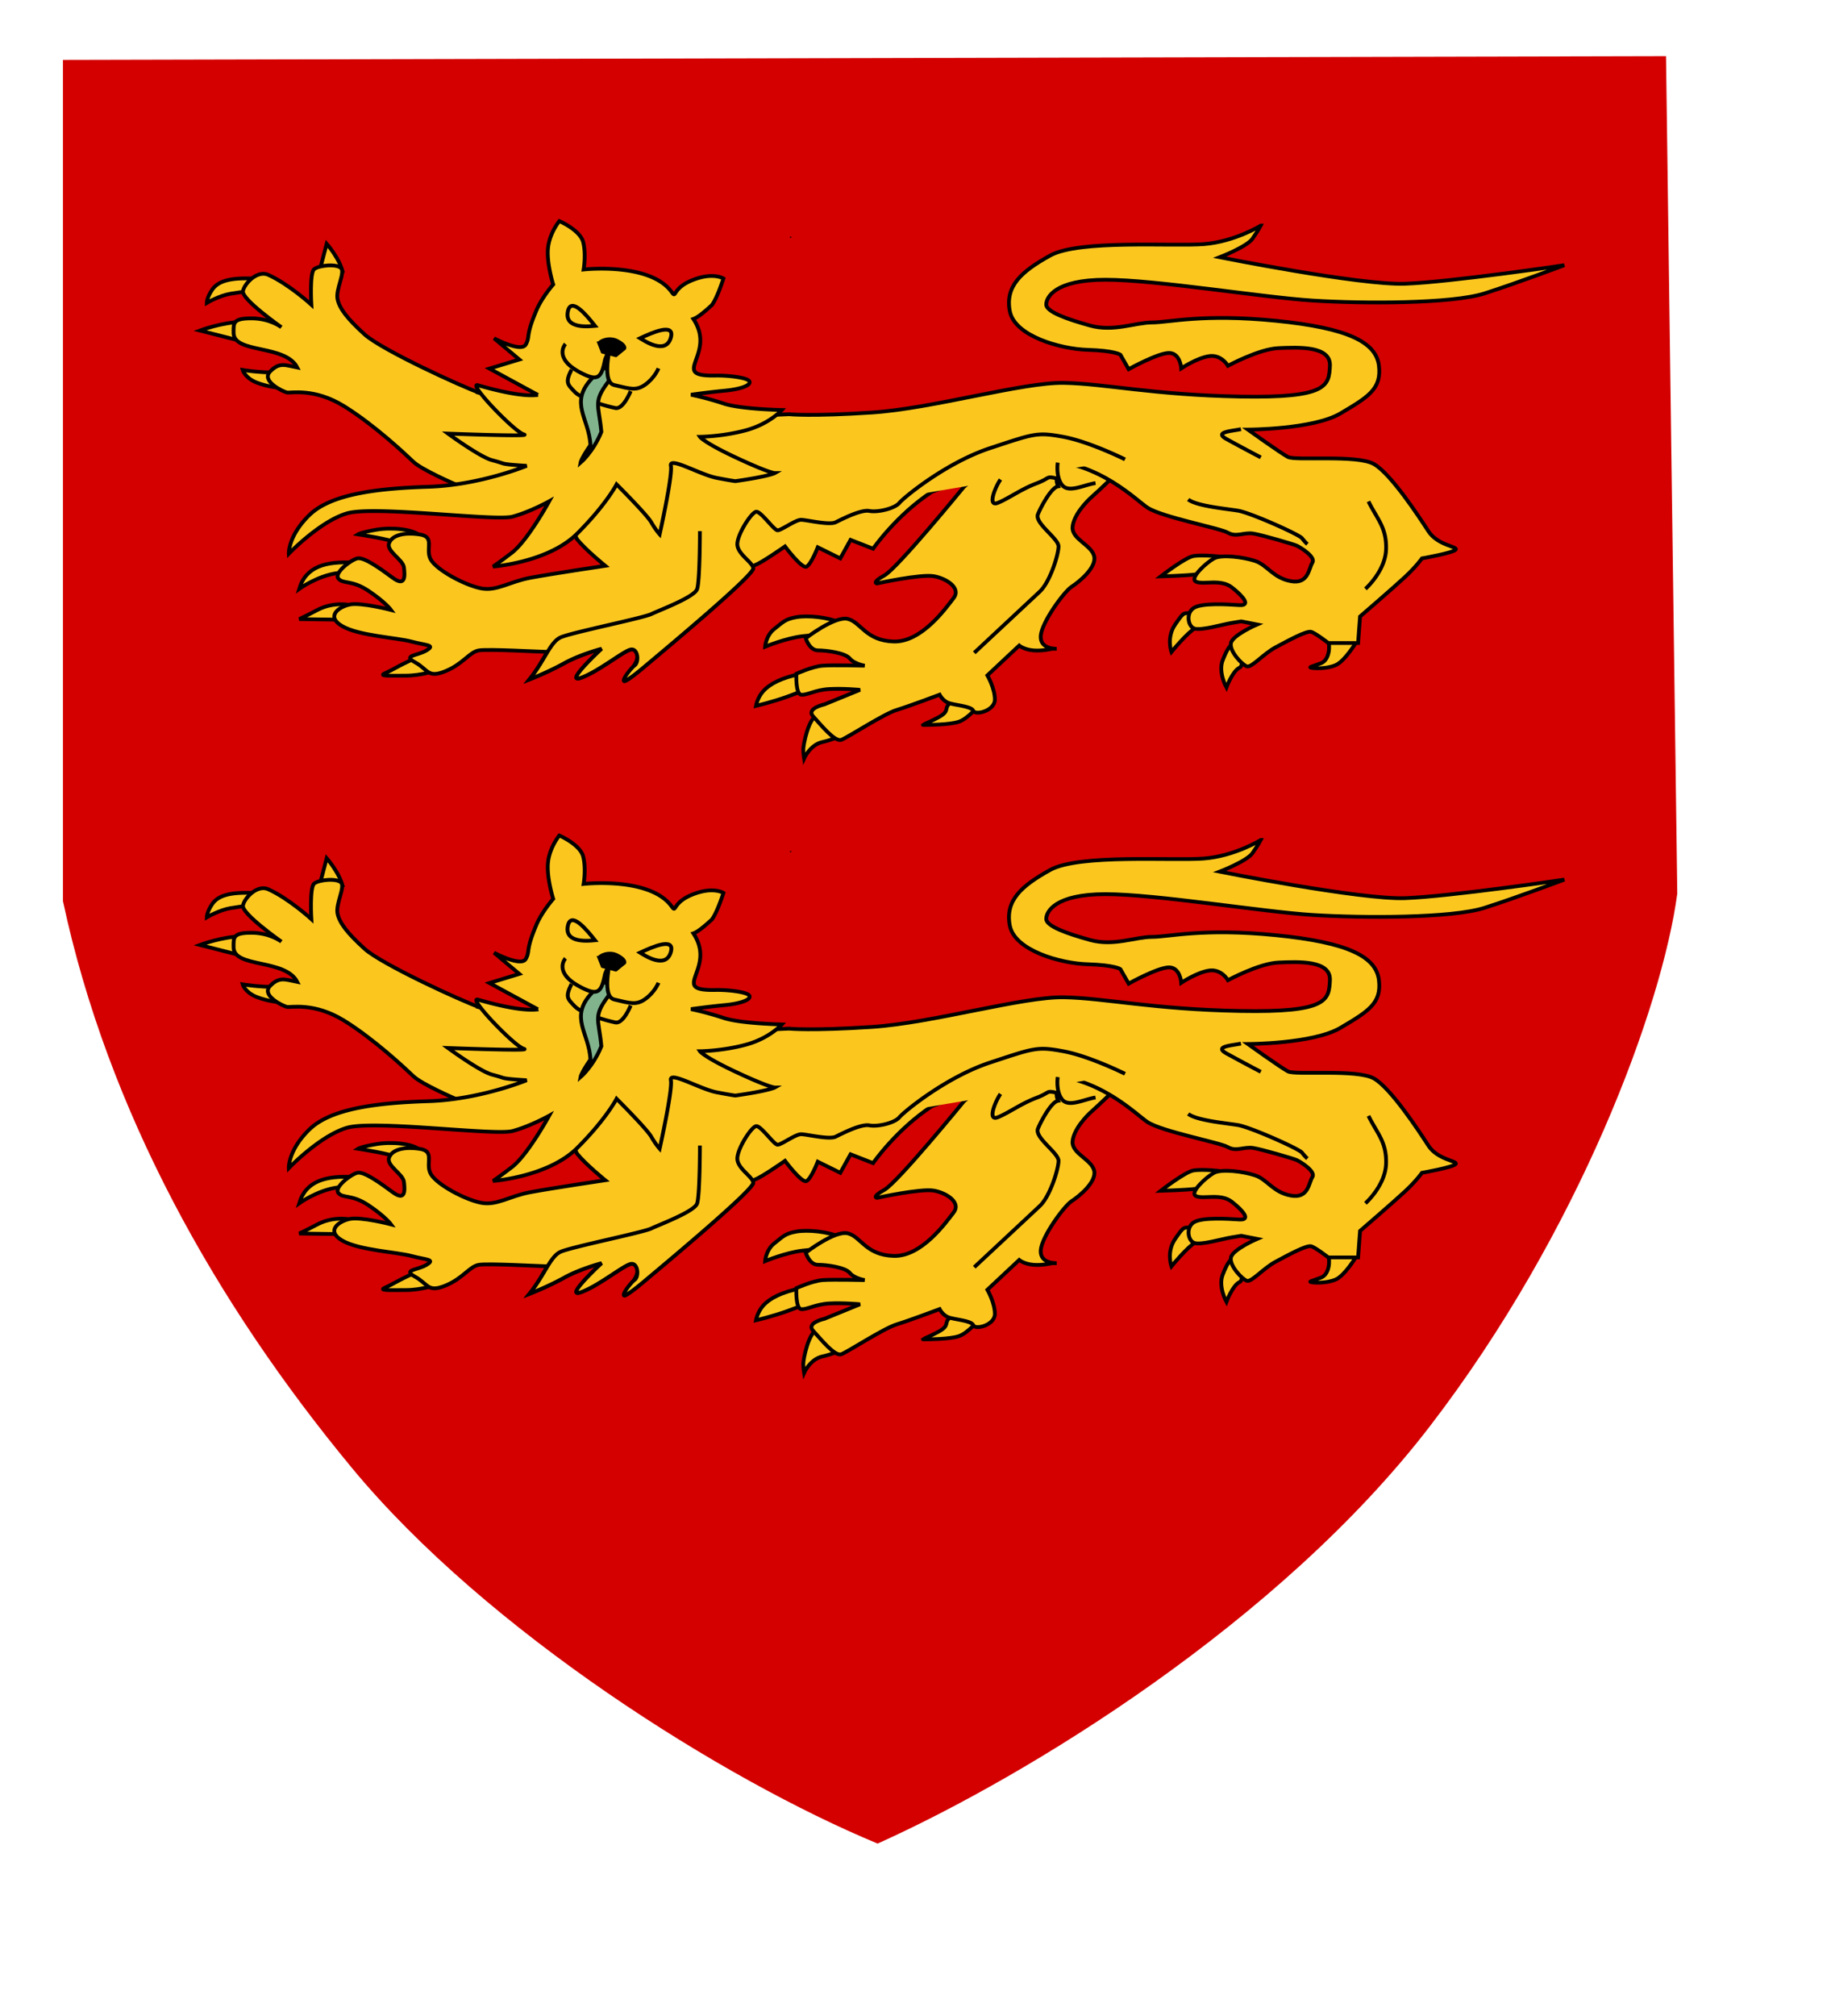
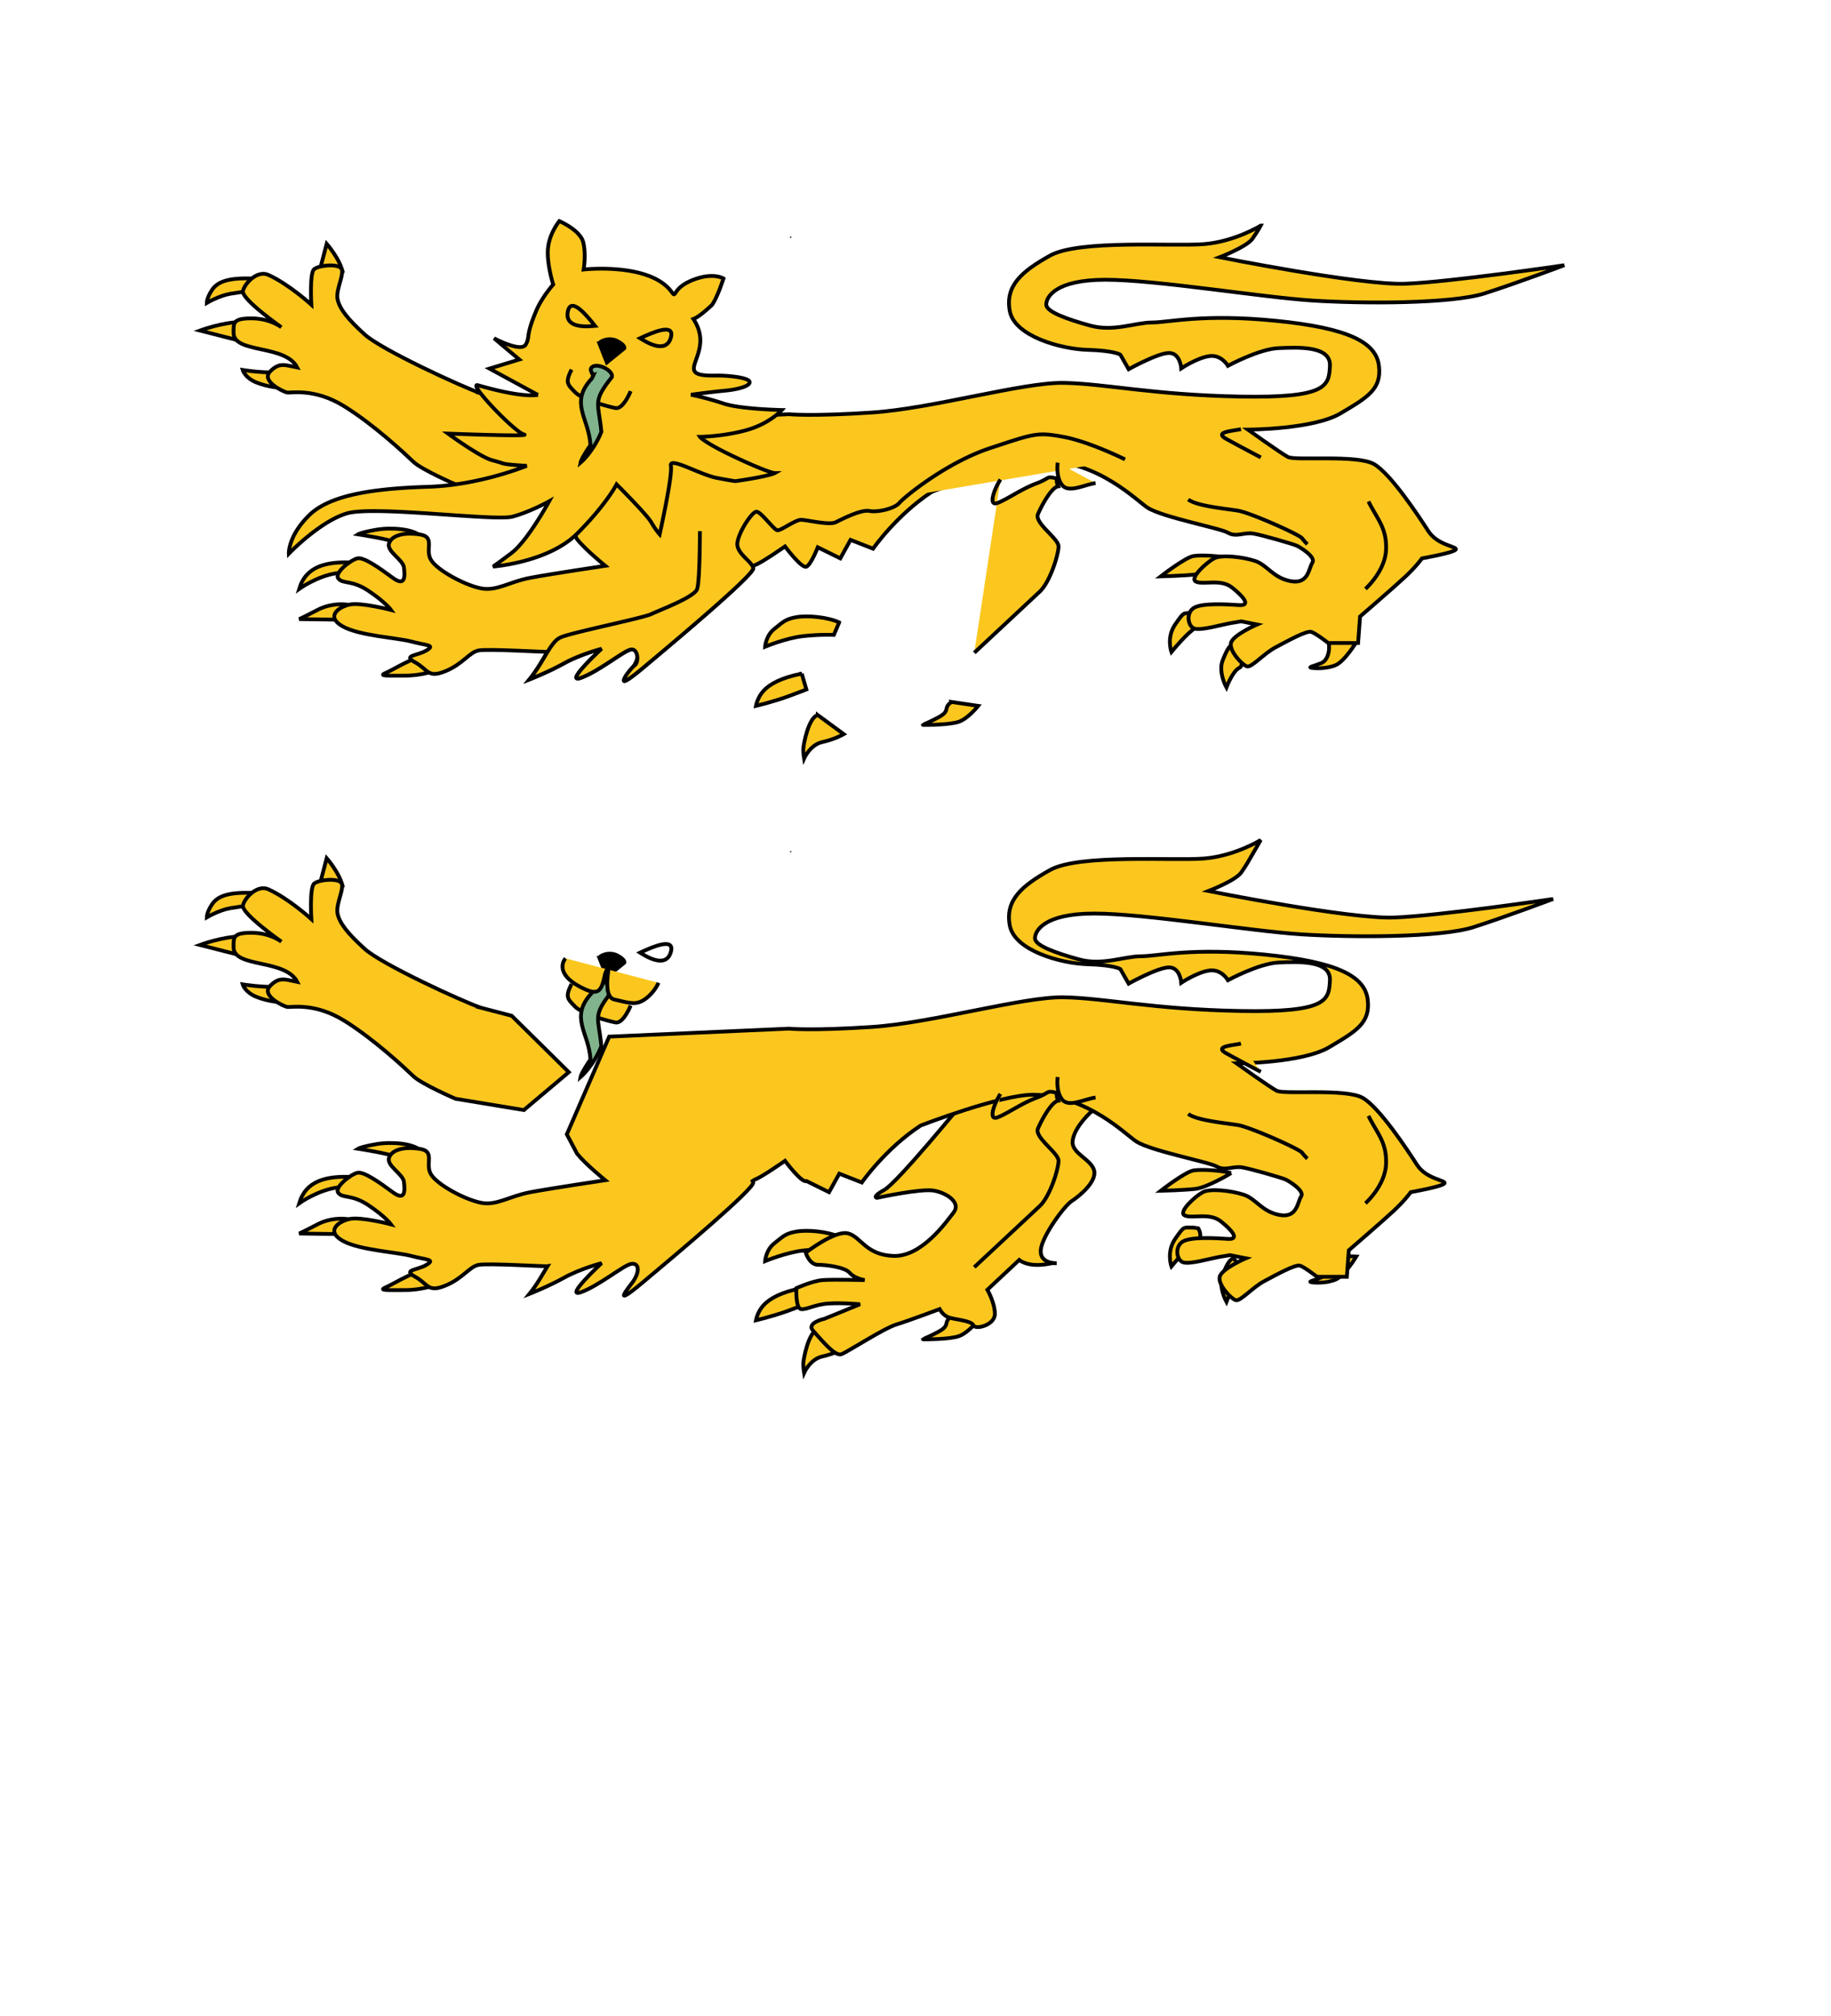
<svg xmlns="http://www.w3.org/2000/svg" xmlns:xlink="http://www.w3.org/1999/xlink" height="459.853" width="417.707">
  <defs>
    <linearGradient gradientTransform="matrix(2.847 .439 -.331 3.775 -3222.33 -436.193)" gradientUnits="userSpaceOnUse" xlink:href="#v" id="W" y2="473.672" x2="1187.363" y1="509.672" x1="1201.008" />
    <linearGradient id="M">
      <stop offset="0" style="stop-color:#fff;stop-opacity:.381" />
      <stop offset=".19" style="stop-color:#fff;stop-opacity:.251" />
      <stop offset=".6" style="stop-color:#6b6b6b;stop-opacity:.125" />
      <stop offset="1" style="stop-color:#000;stop-opacity:.124" />
    </linearGradient>
    <linearGradient id="l">
      <stop offset="0" style="stop-color:#000;stop-opacity:0" />
      <stop offset="1" style="stop-color:#000;stop-opacity:0" />
    </linearGradient>
    <linearGradient id="I">
      <stop offset="0" style="stop-color:#ccad03;stop-opacity:1" />
      <stop offset="1" style="stop-color:#ccad03;stop-opacity:0" />
    </linearGradient>
    <linearGradient id="k">
      <stop offset="0" style="stop-color:#807500;stop-opacity:.463" />
      <stop offset="1" style="stop-color:#807500;stop-opacity:0" />
    </linearGradient>
    <linearGradient id="m">
      <stop offset="0" style="stop-color:#807200;stop-opacity:1" />
      <stop offset="1" style="stop-color:#807200;stop-opacity:0" />
    </linearGradient>
    <linearGradient id="o">
      <stop offset="0" style="stop-color:#ffe400;stop-opacity:1" />
      <stop offset="1" style="stop-color:#ffe400;stop-opacity:0" />
    </linearGradient>
    <linearGradient id="p">
      <stop offset="0" style="stop-color:#807200;stop-opacity:.651" />
      <stop offset="1" style="stop-color:#807200;stop-opacity:0" />
    </linearGradient>
    <linearGradient id="j">
      <stop offset="0" style="stop-color:#807200;stop-opacity:1" />
      <stop offset="1" style="stop-color:#ffe502;stop-opacity:1" />
    </linearGradient>
    <linearGradient id="i">
      <stop offset="0" style="stop-color:#807200;stop-opacity:0" />
      <stop offset=".259" style="stop-color:#807200;stop-opacity:1" />
      <stop offset="1" style="stop-color:#807200;stop-opacity:0" />
    </linearGradient>
    <linearGradient id="n">
      <stop offset="0" style="stop-color:#807200;stop-opacity:1" />
      <stop offset="1" style="stop-color:#807200;stop-opacity:0" />
    </linearGradient>
    <linearGradient id="h">
      <stop offset="0" style="stop-color:#ac9a00;stop-opacity:1" />
      <stop offset="1" style="stop-color:#ac9a00;stop-opacity:0" />
    </linearGradient>
    <linearGradient id="s">
      <stop offset="0" style="stop-color:#807200;stop-opacity:1" />
      <stop offset="1" style="stop-color:#807200;stop-opacity:0" />
    </linearGradient>
    <linearGradient id="q">
      <stop offset="0" style="stop-color:#b6a300;stop-opacity:1" />
      <stop offset="1" style="stop-color:#b6a300;stop-opacity:0" />
    </linearGradient>
    <linearGradient id="b">
      <stop offset="0" style="stop-color:#d40000;stop-opacity:1" />
      <stop offset="1" style="stop-color:#d40000;stop-opacity:0" />
    </linearGradient>
    <linearGradient id="a">
      <stop offset="0" style="stop-color:#ffda07;stop-opacity:1" />
      <stop offset=".631" style="stop-color:#ffda07;stop-opacity:1" />
      <stop offset=".754" style="stop-color:#debd03;stop-opacity:1" />
      <stop offset="1" style="stop-color:#bea100;stop-opacity:1" />
    </linearGradient>
    <linearGradient id="e">
      <stop offset="0" style="stop-color:#343434;stop-opacity:1" />
      <stop offset="1" style="stop-color:#4f4f4f;stop-opacity:0" />
    </linearGradient>
    <linearGradient id="d">
      <stop offset="0" style="stop-color:#6c6c6c;stop-opacity:1" />
      <stop offset="1" style="stop-color:#000;stop-opacity:1" />
    </linearGradient>
    <linearGradient id="g">
      <stop offset="0" style="stop-color:#efcb03;stop-opacity:1" />
      <stop offset="1" style="stop-color:#b09a02;stop-opacity:1" />
    </linearGradient>
    <linearGradient id="f">
      <stop offset="0" style="stop-color:#ac9a00;stop-opacity:1" />
      <stop offset="1" style="stop-color:#ac9a00;stop-opacity:0" />
    </linearGradient>
    <linearGradient id="c">
      <stop offset="0" style="stop-color:#a36f00;stop-opacity:1" />
      <stop offset="1" style="stop-color:#f2cd00;stop-opacity:1" />
    </linearGradient>
    <linearGradient id="P">
      <stop offset="0" style="stop-color:#b49700;stop-opacity:1" />
      <stop offset="1" style="stop-color:#b49700;stop-opacity:.361" />
    </linearGradient>
    <linearGradient id="O">
      <stop offset="0" style="stop-color:#cfb90f;stop-opacity:1" />
      <stop offset=".444" style="stop-color:#cfb90f;stop-opacity:.887" />
      <stop offset=".722" style="stop-color:#cfb90f;stop-opacity:0" />
      <stop offset="1" style="stop-color:#cfb90f;stop-opacity:0" />
    </linearGradient>
    <linearGradient id="Q">
      <stop offset="0" style="stop-color:#bd9b0b;stop-opacity:1" />
      <stop offset="1" style="stop-color:#bd9b0b;stop-opacity:0" />
    </linearGradient>
    <linearGradient id="R">
      <stop offset="0" style="stop-color:#ffe654;stop-opacity:1" />
      <stop offset="1" style="stop-color:#ffe654;stop-opacity:0" />
    </linearGradient>
    <linearGradient id="S">
      <stop offset="0" style="stop-color:#b68a12;stop-opacity:1" />
      <stop offset="1" style="stop-color:#b68a12;stop-opacity:0" />
    </linearGradient>
    <linearGradient id="T">
      <stop offset="0" style="stop-color:#ffe654;stop-opacity:1" />
      <stop offset="1" style="stop-color:#ffe654;stop-opacity:0" />
    </linearGradient>
    <linearGradient id="U">
      <stop offset="0" style="stop-color:#b68a12;stop-opacity:1" />
      <stop offset="1" style="stop-color:#b68a12;stop-opacity:0" />
    </linearGradient>
    <linearGradient id="V">
      <stop offset="0" style="stop-color:#b68a12;stop-opacity:1" />
      <stop offset="1" style="stop-color:#b68a12;stop-opacity:0" />
    </linearGradient>
    <linearGradient id="t">
      <stop offset="0" style="stop-color:#fbc71f;stop-opacity:1" />
      <stop offset=".741" style="stop-color:#efc129;stop-opacity:1" />
      <stop offset="1" style="stop-color:#bf9303;stop-opacity:1" />
    </linearGradient>
    <linearGradient id="r">
      <stop offset="0" style="stop-color:#fdfdfd;stop-opacity:1" />
      <stop offset=".5" style="stop-color:#f0f0f0;stop-opacity:1" />
      <stop offset="1" style="stop-color:#b8b8b8;stop-opacity:1" />
    </linearGradient>
    <linearGradient id="C">
      <stop offset="0" style="stop-color:#dfc181;stop-opacity:1" />
      <stop offset="1" style="stop-color:#dfc181;stop-opacity:0" />
    </linearGradient>
    <linearGradient id="B">
      <stop offset="0" style="stop-color:#ddbe7c;stop-opacity:1" />
      <stop offset="1" style="stop-color:#ddbe7c;stop-opacity:0" />
    </linearGradient>
    <linearGradient id="E">
      <stop offset="0" style="stop-color:#ddbe7c;stop-opacity:1" />
      <stop offset="1" style="stop-color:#ddbe7c;stop-opacity:0" />
    </linearGradient>
    <linearGradient id="D">
      <stop offset="0" style="stop-color:#ddbe7c;stop-opacity:1" />
      <stop offset="1" style="stop-color:#ddbe7c;stop-opacity:0" />
    </linearGradient>
    <linearGradient id="u">
      <stop offset="0" style="stop-color:#eee1c0;stop-opacity:1" />
      <stop offset="1" style="stop-color:#eee1c0;stop-opacity:0" />
    </linearGradient>
    <linearGradient id="v">
      <stop offset="0" style="stop-color:#eee1c0;stop-opacity:1" />
      <stop offset="1" style="stop-color:#eee1c0;stop-opacity:0" />
    </linearGradient>
    <linearGradient id="A">
      <stop offset="0" style="stop-color:#e4cb95;stop-opacity:1" />
      <stop offset="1" style="stop-color:#e4cb95;stop-opacity:0" />
    </linearGradient>
    <linearGradient id="F">
      <stop offset="0" style="stop-color:#e4cb95;stop-opacity:1" />
      <stop offset="1" style="stop-color:#e4cb95;stop-opacity:0" />
    </linearGradient>
    <linearGradient id="G">
      <stop offset="0" style="stop-color:#e4cb95;stop-opacity:1" />
      <stop offset="1" style="stop-color:#e4cb95;stop-opacity:0" />
    </linearGradient>
    <linearGradient id="H">
      <stop offset="0" style="stop-color:#ffda07;stop-opacity:1" />
      <stop offset="1" style="stop-color:#c8aa00;stop-opacity:1" />
    </linearGradient>
    <linearGradient id="N">
      <stop offset="0" style="stop-color:#b49700;stop-opacity:1" />
      <stop offset="1" style="stop-color:#b49700;stop-opacity:0" />
    </linearGradient>
    <linearGradient id="J">
      <stop offset="0" style="stop-color:#646b6f;stop-opacity:1" />
      <stop offset="1" style="stop-color:#a3d4ed;stop-opacity:0" />
    </linearGradient>
    <linearGradient id="K">
      <stop offset="0" style="stop-color:#a3d4ed;stop-opacity:1" />
      <stop offset="1" style="stop-color:#a3d4ed;stop-opacity:0" />
    </linearGradient>
    <linearGradient id="L">
      <stop offset="0" style="stop-color:#646b6f;stop-opacity:.412" />
      <stop offset=".5" style="stop-color:#edd1a3;stop-opacity:0" />
      <stop offset="1" style="stop-color:#6f6964;stop-opacity:.546" />
    </linearGradient>
    <linearGradient id="z">
      <stop offset="0" style="stop-color:#ffda07;stop-opacity:1" />
      <stop offset=".815" style="stop-color:#fddd25;stop-opacity:1" />
      <stop offset="1" style="stop-color:#e2c100;stop-opacity:1" />
    </linearGradient>
    <linearGradient id="y">
      <stop offset="0" style="stop-color:#ffda07;stop-opacity:1" />
      <stop offset=".483" style="stop-color:#e7c400;stop-opacity:1" />
      <stop offset=".815" style="stop-color:#fddd25;stop-opacity:1" />
      <stop offset="1" style="stop-color:#e2c100;stop-opacity:1" />
    </linearGradient>
    <linearGradient id="x">
      <stop offset="0" style="stop-color:#4c7f24;stop-opacity:1" />
      <stop offset="1" style="stop-color:#223910;stop-opacity:1" />
    </linearGradient>
    <linearGradient id="w">
      <stop offset="0" style="stop-color:#111c08;stop-opacity:1" />
      <stop offset="1" style="stop-color:#335518;stop-opacity:1" />
    </linearGradient>
    <linearGradient xlink:href="#v" id="X" gradientUnits="userSpaceOnUse" gradientTransform="matrix(2.847 .439 -.331 3.775 -3222.33 -968.734)" x1="1201.008" y1="509.672" x2="1187.363" y2="473.672" />
  </defs>
-   <path d="M14.359 13.665v191.849c10.278 47.962 34.764 91.646 65.948 129.326 30.833 37.257 84.79 71.087 119.905 85.647 34.259-15.416 91.642-50.531 125.901-95.068 34.259-44.536 53.101-95.924 56.527-121.618l-2.57-190.992-365.711.856z" style="fill:#d40000;fill-opacity:1;fill-rule:evenodd;stroke:none;stroke-width:1.11;stroke-linecap:butt;stroke-linejoin:miter;stroke-miterlimit:4;stroke-opacity:1" />
  <path style="fill:none;fill-rule:evenodd;stroke:#000;stroke-width:1px;stroke-linecap:butt;stroke-linejoin:miter;stroke-opacity:1" transform="matrix(.349 0 0 .263 -40.403 -36.274)" d="m633.007 343.626-.853-.002" />
  <path style="fill:#fbc71f;fill-opacity:1;fill-rule:evenodd;stroke:#000;stroke-width:.497;stroke-linecap:butt;stroke-linejoin:miter;stroke-miterlimit:4;stroke-dasharray:none;stroke-opacity:1" d="M-984.223 242.726c-.299-1.73-2.091-3.807-2.091-3.807l-.896 3.46 2.987.347zM-995.773 243.504c-3.385-.173-4.78.433-5.476 1.471-.697 1.038-.697 1.73-.697 1.73s1.593-.951 3.086-1.21c1.494-.26 3.286-.433 3.286-.433l-.2-1.558zM-997.366 249.214c-2.49 0-5.476 1.125-5.476 1.125l5.376 1.384.1-2.509zM-992.687 255.876c-2.588 0-4.58-.346-4.58-.346s.3 1.038 1.793 1.643c1.493.606 2.987.692 2.987.692l-.2-1.99zM-974.167 277.33c-.896-.864-3.684-1.124-5.675-.778-1.992.346-2.39.606-2.39.606s4.48.692 4.978 1.124c.498.433 2.988-.951 3.087-.951zM-982.83 280.878c-3.568-.184-6.183.483-7.069 3.46 0 0 2.39-1.73 4.979-2.076 2.589-.346 1.792-1.384 2.09-1.384zM-982.53 286.674c-1.096-.432-3.187-.519-4.979.433-1.792.951-2.39 1.21-2.39 1.21l6.074.087 1.294-1.73zM-974.167 293.25c-2.09.778-3.485 1.73-4.48 2.162-.996.433.398.346 2.588.346s3.983-.692 3.983-.692l-2.09-1.817zM-919.504 288.75c-1.494-.692-4.082-.951-5.576-.692-1.493.26-1.792.692-2.887 1.558-1.096.865-1.195 2.335-1.195 2.335s2.688-1.124 4.879-1.384c2.19-.26 4.082-.173 4.082-.173l.697-1.644zM-924.383 295.498c-2.688.52-4.182 1.385-4.978 2.25-.797.865-.996 1.99-.996 1.99s2.19-.52 4.082-1.212 2.49-.951 2.49-.951l-.598-2.077zM-922.292 300.949c-1.195.26-1.892 3.893-1.892 4.498 0 .606.1 1.212.1 1.212s.796-1.817 2.39-2.163c1.592-.346 2.787-1.038 2.787-1.038l-3.385-2.51zM-904.868 299.219c-1.195.865 0 1.124-1.792 2.076-1.792.951-2.19.951-1.792.951.398 0 3.385 0 4.58-.432 1.195-.433 2.49-2.076 2.49-2.076l-3.486-.52zM-868.426 280.359c-1.294-.346-3.783-.52-4.879-.346-1.095.173-4.281 2.682-4.281 2.682s3.186-.087 4.58-.26c1.394-.173 4.381-1.903 4.58-2.076zM-873.305 287.54c-1.394 0-1.195-.26-2.39 1.47-1.194 1.73-.497 3.634-.497 3.634s2.09-2.596 3.186-3.201c1.095-.606.299-1.817.299-1.817l-.598-.087zM-868.127 291.605c-.398.087-.797.606-1.394 2.163-.598 1.557.498 3.547.498 3.547s.796-2.163 1.692-2.595c.896-.433-.398-2.942-.796-3.115zM-855.78 291.173c.298.605.198 2.509-.897 2.941-1.095.433-1.693.52-1.294.606.398.086 1.991.173 3.186-.346 1.195-.52 2.688-3.028 2.688-3.028l-3.684-.173z" transform="matrix(1.75 0 0 1.733 1800.577 -358.446)" />
-   <path style="fill:#fbc71f;fill-opacity:1;fill-rule:evenodd;stroke:#000;stroke-width:.497;stroke-linecap:butt;stroke-linejoin:miter;stroke-miterlimit:4;stroke-dasharray:none;stroke-opacity:1" d="M-903.238 270.901s-8.667 10.713-10.376 11.667c-1.709.955-.976 1.06-.976 1.06s5.737-1.272 7.446-.954c1.709.318 3.54 1.591 2.563 2.864-.976 1.273-4.15 5.833-7.812 5.727-3.662-.106-4.273-2.545-5.981-2.97-1.71-.424-5.493 2.546-5.493 2.546s.488 1.59 1.586 1.59c1.099 0 3.54.319 4.15 1.061.611.743 1.954.955 1.954.955s-4.15-.106-5.493 0-3.418 1.06-3.418 1.06-.122 2.652.61 2.758c.733.106 1.831-.636 3.662-.742 1.831-.106 4.028.106 4.028.106l-4.638 1.909s-2.441.53-1.465 1.59c.977 1.062 2.808 3.395 3.662 3.077.855-.319 5.493-3.394 7.202-3.925 1.709-.53 5.615-2.015 5.615-2.015s.366.743 1.099 1.06c.732.319 3.051.425 3.295 1.061.245.637 2.808 0 2.808-1.484 0-1.485-.977-3.182-.977-3.182l4.15-3.925s.611.53 1.832.637c1.22.106 2.441-.212 2.441-.212h.61s-2.197.106-2.075-1.697c.122-1.803 3.052-5.834 4.028-6.47.977-.636 3.296-2.545 2.93-4.03-.366-1.485-2.93-2.228-2.808-3.819.123-1.59 1.831-3.394 2.564-4.03.732-.636 3.784-3.606 3.784-3.606s-5.371-2.44-5.86-2.545c-.488-.106-11.718 2.439-11.718 2.439l-2.93 2.44z" transform="matrix(1.75 0 0 1.733 1800.577 -358.446)" />
  <path style="fill:#fbc71f;fill-opacity:1;fill-rule:evenodd;stroke:#000;stroke-width:.497;stroke-linecap:butt;stroke-linejoin:miter;stroke-miterlimit:4;stroke-dasharray:none;stroke-opacity:1" d="M-864.552 236.528s-3.394 2.12-7.423 2.437c-4.028.319-16.24-.62-20.024 1.5-3.785 2.122-5.876 4.025-5.266 7.313.61 3.287 6.602 4.993 10.142 5.1 3.54.105 4.273.637 4.273.637l1.079 1.912s3.8-2.137 5.265-2.137c1.465 0 1.597 2.025 1.597 2.025s2.081-1.4 3.668-1.613c1.587-.212 2.417 1.275 2.417 1.275s4.04-2.219 6.603-2.325c2.563-.106 6.811-.326 6.69 2.325-.123 2.652-.344 4.262-11.696 4.05-11.353-.212-17.589-1.694-22.96-1.8-5.37-.106-17.097 3.37-25.03 3.9-7.935.53-10.833.225-10.833.225l-23.435 1.05-5.524 12.862 1.338 2.55c1.099 1.378 3.669 3.487 3.669 3.487s-6.946 1.045-9.754 1.575c-2.807.53-4.398 1.812-6.473 1.387-2.076-.424-5.62-2.333-6.474-3.712-.854-1.379.608-3.057-1.467-3.375-2.075-.318-3.648.102-4.014 1.163-.366 1.06 1.82 2.126 1.942 3.187.122 1.06.242 2.623-1.467 1.35-1.71-1.273-3.764-2.762-4.618-2.55-.854.212-3.07 1.92-2.46 2.662.61.743 1.73.128 3.927 1.613 2.198 1.485 2.935 2.512 2.935 2.512s-3.93-1.03-5.395-.712c-1.464.318-3.146 1.577-.95 2.85 2.198 1.272 7.068 1.494 9.02 2.025 1.954.53 3.163.42 1.943 1.162-1.22.742-3.176.62-1.468 1.575 1.71.955 1.608 2.117 3.928 1.162 2.319-.954 3.138-2.525 4.359-2.737 1.22-.212 8.071.188 8.804.188.011 0 .154-.036.172-.038-.633 1.035-1.314 2.352-2.373 3.675 0 0 2.456-.97 4.531-2.138 2.075-1.166 4.877-1.912 4.877-1.912s-4.995 4.673-2.676 3.825c2.32-.849 5.497-3.5 6.474-3.712.976-.213 1.3.775.345 2.25-.384.591-3.186 3.9 1.208.187 4.395-3.712 14.537-12.313 14.415-13.162-.01-.067-.055-.118-.087-.187.124-.075.299-.212.346-.225.732-.213 3.884-2.438 3.884-2.438s2.195 2.98 2.805 2.663c.61-.319 1.467-2.55 1.467-2.55l2.935 1.462 1.338-2.437 2.935 1.162s3.063-4.454 7.681-7.5c0 0 10.46-4.09 14.717-4.05 7.017.065 11.975 5.236 13.379 6.15 1.953 1.273 9.388 2.664 10.487 3.3 1.098.637 2.102-.1 3.323.113 1.22.212 5.122 1.363 5.61 1.575.489.212 2.56 1.507 2.072 2.25-.488.742-.486 2.861-2.805 2.437-2.32-.424-3.074-2.132-4.661-2.662-1.587-.53-4.375-.868-5.352-.338-.976.53-3.307 2.65-2.33 3.075.976.424 3.196-.417 4.66.75 1.465 1.167 2.537 2.43.95 2.325-1.587-.106-4.77-.3-5.87.337-1.098.637-.854 2.42 0 2.738.855.318 3.57-.5 4.791-.713 1.22-.212 1.338-.225 1.338-.225l2.072.413s-3.166 1.376-3.41 2.437c-.244 1.06 1.461 2.863 2.072 3.075.61.212 2.168-1.664 3.754-2.512 1.587-.849 4.051-2.237 4.661-2.025.61.212 2.201 1.462 2.201 1.462h3.884l.26-3.487s4.404-3.834 5.869-5.213c1.465-1.378 2.2-2.437 2.2-2.437s4.159-.738 4.403-1.162c.244-.425-2.362-.529-3.582-2.438-1.22-1.909-4.88-7.54-7.078-8.812-2.197-1.273-10.244-.407-11.22-.937-.977-.53-5.223-3.6-5.223-3.6s8.544-.016 12.084-2.138c3.54-2.12 5.373-3.186 5.006-6.262-.366-3.076-3.943-4.97-13.465-5.925-9.52-.954-13.9.225-16.097.225-2.197 0-5.019 1.261-8.07.413-3.052-.849-5.74-1.82-5.74-2.775 0-.954 1.133-3.262 7.725-3.262 6.591 0 20.381 2.313 26.973 2.737 6.591.424 18.17.441 22.441-.937 4.273-1.38 10.401-3.713 10.401-3.713s-14.899 2.226-20.758 2.438c-5.86.212-24.168-3.488-24.168-3.488s3.54-1.376 4.272-2.437c.733-1.06 1.08-1.725 1.08-1.725z" transform="matrix(1.75 0 0 1.733 1800.577 -358.446)" />
  <path style="fill:#fbc71f;fill-opacity:1;fill-rule:evenodd;stroke:#000;stroke-width:.497;stroke-linecap:butt;stroke-linejoin:miter;stroke-miterlimit:4;stroke-dasharray:none;stroke-opacity:1" d="M-966.224 258.598c-2.442-.848-12.94-5.727-15.137-7.742-2.197-2.015-3.295-3.394-3.54-4.667-.244-1.273.977-3.394.489-4.03-.489-.637-2.93-.424-3.54.106-.61.53-.366 4.667-.366 4.667s-2.93-2.703-5.615-3.925c-1.391-.632-3.052 1.06-3.296 2.121-.244 1.061 5.004 4.773 5.004 4.773s-1.464-1.166-3.906-1.166c-2.441 0-2.319.618-2.319 1.909 0 2.757 6.744 1.485 8.3 4.56-1.56-.302-2.319-.742-3.54.53-1.22 1.273 1.71 2.652 2.198 2.758.488.106 3.54-.636 7.446 1.803 3.906 2.44 7.934 6.258 9.033 7.318 1.098 1.061 5.493 2.97 5.493 2.97l8.91 1.485 5.86-4.985-7.446-7.424-4.028-1.06z" transform="matrix(1.75 0 0 1.733 1800.577 -358.446)" />
  <path style="fill:#fbc71f;fill-opacity:1;fill-rule:evenodd;stroke:#000;stroke-width:.497;stroke-linecap:butt;stroke-linejoin:miter;stroke-miterlimit:4;stroke-dasharray:none;stroke-opacity:1" d="M-958.778 258.81c-2.198.319-6.348-.848-7.813-1.272-1.464-.425 4.76 6.151 5.982 6.47 1.22.318-9.888-.107-9.888-.107s4.15 3.076 5.737 3.5c1.587.425 1.221.425 1.953.53.733.107 2.564.213 2.564.213s-6.104 2.545-12.817 2.757c-6.714.213-12.695.955-15.503 3.713-2.807 2.757-2.685 5.09-2.685 5.09s4.028-4.242 7.568-5.303c3.54-1.06 19.287 1.061 21.606.425 2.32-.637 4.76-2.016 4.76-2.016s-2.807 5.197-4.882 6.788c-2.075 1.591-2.442 1.803-2.442 1.803s7.202-.53 10.986-4.348c3.784-3.818 5.127-6.47 5.127-6.47s3.906 3.924 4.517 4.985c.61 1.06 1.098 1.591 1.098 1.591s1.71-7.742 1.465-9.015c-.244-1.273 3.784 1.166 5.981 1.59 2.197.425 2.442.425 2.442.425 4.394-.636 5.126-1.06 5.126-1.06s-.732 0-5.004-2.016c-4.273-2.015-4.76-2.757-4.76-2.757s2.99-.026 6.041-.874c3.052-.849 4.638-2.652 4.638-2.652s-5.37-.106-7.568-.848a40.307 40.307 0 0 0-4.272-1.167s2.197-.318 4.394-.53c2.198-.212 3.505-.751 3.208-1.249-.296-.498-2.881-.775-4.394-.742-6.226.134.217-2.704-2.9-7.45.72-.251 1.834-1.305 2.396-1.809.699-.898 1.526-3.514 1.526-3.514s-1.364-.88-4.057.217c-2.693 1.098-2.032 2.489-2.693 1.564-2.815-3.938-11.474-2.967-11.474-2.967s.34-2-.06-3.596c-.398-1.596-3.111-2.775-3.111-2.775s-1.279 1.56-1.478 3.555c-.2 1.995.68 4.79.68 4.79s-1.451 1.65-2.19 3.406c-1.462 3.472-.786 3.392-1.385 4.489-.598 1.097-4.136-.816-4.136-.816l3.292 2.793-3.89 1.197 6.315 3.462zM-937.66 276.735s0 6.576-.367 7.636c-.366 1.06-4.883 2.758-5.981 3.288-1.099.53-10.498 2.44-11.84 3.076-1.344.636-2.076 3.076-4.029 5.515 0 0 2.441-.954 4.516-2.121 2.076-1.167 4.883-1.91 4.883-1.91s-5.005 4.667-2.685 3.819c2.319-.849 5.493-3.5 6.47-3.712.976-.212 1.125 1.666.515 2.09-.61.424-3.323 4.061 1.071.35 4.394-3.713 14.526-12.304 14.404-13.152-.122-.849-2.197-1.91-2.075-3.288.122-1.38 1.83-4.03 2.441-4.137.61-.106 2.32 2.44 2.808 2.44s2.319-1.38 3.051-1.38c.733 0 3.662.743 4.517.32.854-.425 3.295-1.698 4.394-1.486 1.099.212 3.296-.318 3.906-1.06.61-.743 6.103-5.303 11.84-7.213 5.738-1.909 6.104-2.12 9.522-1.484 3.418.636 8.056 2.97 8.056 2.97" transform="matrix(1.75 0 0 1.733 1800.577 -358.446)" />
  <path style="fill:#fbc71f;fill-opacity:1;fill-rule:evenodd;stroke:#000;stroke-width:.497;stroke-linecap:butt;stroke-linejoin:miter;stroke-miterlimit:4;stroke-dasharray:none;stroke-opacity:1" d="M-898.478 269.947c-.732 1.06-1.709 3.606-.366 3.076 1.343-.53 3.052-1.803 5.005-2.546 1.953-.742 1.211-1.003 2.676-.685.015.595.041.623.211 1.052-.854.106-2.155 2.497-2.643 3.663-.488 1.167 2.685 3.182 2.685 4.243 0 1.06-1.098 4.667-2.44 5.94-1.344 1.272-8.546 8.06-8.546 8.06M-886.087 270.415c-1.55.245-3.52 1.346-4.365.245-.845-1.102-.563-2.937-.563-2.937M-874.002 272.573c1.096.865 4.88 1.21 6.472 1.47 1.593.26 7.966 3.115 8.364 3.634.398.519.697.778.697.778M-850.504 272.832c1.12 2.312 2.39 3.439 2.29 6.316-.1 2.876-2.688 5.19-2.688 5.19M-867.132 263.316c-1.095.26-3.584.346-1.891 1.297a247.14 247.14 0 0 0 4.48 2.423" transform="matrix(1.75 0 0 1.733 1800.577 -358.446)" />
  <path style="fill:#fbc71f;fill-opacity:1;fill-rule:evenodd;stroke:#000;stroke-width:.5;stroke-linecap:butt;stroke-linejoin:miter;stroke-miterlimit:4;stroke-dasharray:none;stroke-opacity:1" d="M-954.444 254.915c-.91 1.706-.57 1.934.34 2.958.91 1.023 4.21 2.047 5.234 2.275 1.024.227 2.047-2.162 2.047-2.162" transform="matrix(1.749 -.053 .053 1.733 1786.195 -408.06)" />
  <path style="fill:none;fill-opacity:1;fill-rule:evenodd;stroke:#000;stroke-width:.5;stroke-linecap:butt;stroke-linejoin:miter;stroke-miterlimit:4;stroke-dasharray:none;stroke-opacity:1" d="M-945.383 251.068c1.506-.654 4.73-2.014 3.98.124-.752 2.138-3.374.282-3.98-.124z" transform="matrix(1.749 -.053 .053 1.733 1786.195 -408.06)" />
  <path style="fill:#000;fill-rule:evenodd;stroke:#000;stroke-width:.5;stroke-linecap:butt;stroke-linejoin:miter;stroke-miterlimit:4;stroke-dasharray:none;stroke-opacity:1" d="m-950.707 251.588.896 2.531 2.337-1.802s.154-.388-.92-.986c-1.076-.599-2.361.031-2.313.257z" transform="matrix(1.749 -.053 .053 1.733 1786.195 -408.06)" />
  <path style="fill:#81b48d;fill-opacity:1;fill-rule:evenodd;stroke:#000;stroke-width:.5;stroke-linecap:butt;stroke-linejoin:miter;stroke-miterlimit:4;stroke-dasharray:none;stroke-opacity:1" d="m-951.6 255.711-.228.455c-3.1 3.145-.506 5.205-.455 8.76-1.251 1.706-1.365 2.275-1.365 2.275s1.706-1.365 2.844-3.982c-.23-3.846-1.133-3.92 1.593-7.167.227-.796-1.593-1.82-2.39-1.478-.796.34.114 1.25 0 1.137z" transform="matrix(1.749 -.053 .053 1.733 1786.195 -408.06)" />
-   <path style="fill:#fbc71f;fill-opacity:1;fill-rule:evenodd;stroke:#000;stroke-width:.5;stroke-linecap:butt;stroke-linejoin:miter;stroke-miterlimit:4;stroke-dasharray:none;stroke-opacity:1" d="M-943.109 255.102s-.506 1.197-1.743 2.053c-1.237.857-2.033.52-4.079-.028-2.029-.545.364-6.851-1.09-3.436-.559 2.368-.934 2.973-3.222 1.687-3.637-2.045-1.89-3.856-1.89-3.856" transform="matrix(1.749 -.053 .053 1.733 1786.195 -408.06)" />
  <path style="fill:none;fill-opacity:1;fill-rule:evenodd;stroke:#000;stroke-width:.5;stroke-linecap:butt;stroke-linejoin:miter;stroke-miterlimit:4;stroke-dasharray:none;stroke-opacity:1" d="M-951.213 249.26c-.973-1.323-3.075-4.12-3.502-1.895-.426 2.226 2.774 1.941 3.502 1.895z" transform="matrix(1.749 -.053 .053 1.733 1786.195 -408.06)" />
  <path style="fill:url(#W);fill-opacity:1;fill-rule:evenodd;stroke:none;stroke-width:1px;stroke-linecap:butt;stroke-linejoin:miter;stroke-opacity:1" d="M-1334.902 410.852c-5.308-.618-12.468 2.513-21.928 5.942-11.037 4-30.426 15.755-51.97 22.29 23.048-5.493 62.424-8.822 82.469-18.08.804-.371 1.329-1.067 1.68-2.006-1.773-2.536-3.882-4.74-5.544-6.151-1.375-1.167-2.938-1.79-4.707-1.995z" transform="matrix(.349 0 0 .263 737.97 -29.072)" />
  <path style="fill:none;fill-rule:evenodd;stroke:#000;stroke-width:1px;stroke-linecap:butt;stroke-linejoin:miter;stroke-opacity:1" transform="matrix(.349 0 0 .263 -40.403 103.862)" d="m633.007 343.626-.853-.002" />
  <path style="fill:#fbc71f;fill-opacity:1;fill-rule:evenodd;stroke:#000;stroke-width:.497;stroke-linecap:butt;stroke-linejoin:miter;stroke-miterlimit:4;stroke-dasharray:none;stroke-opacity:1" d="M-984.223 242.726c-.299-1.73-2.091-3.807-2.091-3.807l-.896 3.46 2.987.347zM-995.773 243.504c-3.385-.173-4.78.433-5.476 1.471-.697 1.038-.697 1.73-.697 1.73s1.593-.951 3.086-1.21c1.494-.26 3.286-.433 3.286-.433l-.2-1.558zM-997.366 249.214c-2.49 0-5.476 1.125-5.476 1.125l5.376 1.384.1-2.509zM-992.687 255.876c-2.588 0-4.58-.346-4.58-.346s.3 1.038 1.793 1.643c1.493.606 2.987.692 2.987.692l-.2-1.99zM-974.167 277.33c-.896-.864-3.684-1.124-5.675-.778-1.992.346-2.39.606-2.39.606s4.48.692 4.978 1.124c.498.433 2.988-.951 3.087-.951zM-982.83 280.878c-3.568-.184-6.183.483-7.069 3.46 0 0 2.39-1.73 4.979-2.076 2.589-.346 1.792-1.384 2.09-1.384zM-982.53 286.674c-1.096-.432-3.187-.519-4.979.433-1.792.951-2.39 1.21-2.39 1.21l6.074.087 1.294-1.73zM-974.167 293.25c-2.09.778-3.485 1.73-4.48 2.162-.996.433.398.346 2.588.346s3.983-.692 3.983-.692l-2.09-1.817zM-919.504 288.75c-1.494-.692-4.082-.951-5.576-.692-1.493.26-1.792.692-2.887 1.558-1.096.865-1.195 2.335-1.195 2.335s2.688-1.124 4.879-1.384c2.19-.26 4.082-.173 4.082-.173l.697-1.644zM-924.383 295.498c-2.688.52-4.182 1.385-4.978 2.25-.797.865-.996 1.99-.996 1.99s2.19-.52 4.082-1.212 2.49-.951 2.49-.951l-.598-2.077zM-922.292 300.949c-1.195.26-1.892 3.893-1.892 4.498 0 .606.1 1.212.1 1.212s.796-1.817 2.39-2.163c1.592-.346 2.787-1.038 2.787-1.038l-3.385-2.51zM-904.868 299.219c-1.195.865 0 1.124-1.792 2.076-1.792.951-2.19.951-1.792.951.398 0 3.385 0 4.58-.432 1.195-.433 2.49-2.076 2.49-2.076l-3.486-.52zM-868.426 280.359c-1.294-.346-3.783-.52-4.879-.346-1.095.173-4.281 2.682-4.281 2.682s3.186-.087 4.58-.26c1.394-.173 4.381-1.903 4.58-2.076zM-873.305 287.54c-1.394 0-1.195-.26-2.39 1.47-1.194 1.73-.497 3.634-.497 3.634s2.09-2.596 3.186-3.201c1.095-.606.299-1.817.299-1.817l-.598-.087zM-868.127 291.605c-.398.087-.797.606-1.394 2.163-.598 1.557.498 3.547.498 3.547s.796-2.163 1.692-2.595c.896-.433-.398-2.942-.796-3.115zM-855.78 291.173c.298.605.198 2.509-.897 2.941-1.095.433-1.693.52-1.294.606.398.086 1.991.173 3.186-.346 1.195-.52 2.688-3.028 2.688-3.028l-3.684-.173z" transform="matrix(1.75 0 0 1.733 1800.577 -218.31)" />
  <path style="fill:#fbc71f;fill-opacity:1;fill-rule:evenodd;stroke:#000;stroke-width:.497;stroke-linecap:butt;stroke-linejoin:miter;stroke-miterlimit:4;stroke-dasharray:none;stroke-opacity:1" d="M-903.238 270.901s-8.667 10.713-10.376 11.667c-1.709.955-.976 1.06-.976 1.06s5.737-1.272 7.446-.954c1.709.318 3.54 1.591 2.563 2.864-.976 1.273-4.15 5.833-7.812 5.727-3.662-.106-4.273-2.545-5.981-2.97-1.71-.424-5.493 2.546-5.493 2.546s.488 1.59 1.586 1.59c1.099 0 3.54.319 4.15 1.061.611.743 1.954.955 1.954.955s-4.15-.106-5.493 0-3.418 1.06-3.418 1.06-.122 2.652.61 2.758c.733.106 1.831-.636 3.662-.742 1.831-.106 4.028.106 4.028.106l-4.638 1.909s-2.441.53-1.465 1.59c.977 1.062 2.808 3.395 3.662 3.077.855-.319 5.493-3.394 7.202-3.925 1.709-.53 5.615-2.015 5.615-2.015s.366.743 1.099 1.06c.732.319 3.051.425 3.295 1.061.245.637 2.808 0 2.808-1.484 0-1.485-.977-3.182-.977-3.182l4.15-3.925s.611.53 1.832.637c1.22.106 2.441-.212 2.441-.212h.61s-2.197.106-2.075-1.697c.122-1.803 3.052-5.834 4.028-6.47.977-.636 3.296-2.545 2.93-4.03-.366-1.485-2.93-2.228-2.808-3.819.123-1.59 1.831-3.394 2.564-4.03.732-.636 3.784-3.606 3.784-3.606s-5.371-2.44-5.86-2.545c-.488-.106-11.718 2.439-11.718 2.439l-2.93 2.44z" transform="matrix(1.75 0 0 1.733 1800.577 -218.31)" />
-   <path style="fill:#fbc71f;fill-opacity:1;fill-rule:evenodd;stroke:#000;stroke-width:.497;stroke-linecap:butt;stroke-linejoin:miter;stroke-miterlimit:4;stroke-dasharray:none;stroke-opacity:1" d="M-864.552 236.528s-3.394 2.12-7.423 2.437c-4.028.319-16.24-.62-20.024 1.5-3.785 2.122-5.876 4.025-5.266 7.313.61 3.287 6.602 4.993 10.142 5.1 3.54.105 4.273.637 4.273.637l1.079 1.912s3.8-2.137 5.265-2.137c1.465 0 1.597 2.025 1.597 2.025s2.081-1.4 3.668-1.613c1.587-.212 2.417 1.275 2.417 1.275s4.04-2.219 6.603-2.325c2.563-.106 6.811-.326 6.69 2.325-.123 2.652-.344 4.262-11.696 4.05-11.353-.212-17.589-1.694-22.96-1.8-5.37-.106-17.097 3.37-25.03 3.9-7.935.53-10.833.225-10.833.225l-23.435 1.05-5.524 12.862 1.338 2.55c1.099 1.378 3.669 3.487 3.669 3.487s-6.946 1.045-9.754 1.575c-2.807.53-4.398 1.812-6.473 1.387-2.076-.424-5.62-2.333-6.474-3.712-.854-1.379.608-3.057-1.467-3.375-2.075-.318-3.648.102-4.014 1.163-.366 1.06 1.82 2.126 1.942 3.187.122 1.06.242 2.623-1.467 1.35-1.71-1.273-3.764-2.762-4.618-2.55-.854.212-3.07 1.92-2.46 2.662.61.743 1.73.128 3.927 1.613 2.198 1.485 2.935 2.512 2.935 2.512s-3.93-1.03-5.395-.712c-1.464.318-3.146 1.577-.95 2.85 2.198 1.272 7.068 1.494 9.02 2.025 1.954.53 3.163.42 1.943 1.162-1.22.742-3.176.62-1.468 1.575 1.71.955 1.608 2.117 3.928 1.162 2.319-.954 3.138-2.525 4.359-2.737 1.22-.212 8.071.188 8.804.188.011 0 .154-.036.172-.038-.633 1.035-1.314 2.352-2.373 3.675 0 0 2.456-.97 4.531-2.138 2.075-1.166 4.877-1.912 4.877-1.912s-4.995 4.673-2.676 3.825c2.32-.849 5.497-3.5 6.474-3.712.976-.213 1.3.775.345 2.25-.384.591-3.186 3.9 1.208.187 4.395-3.712 14.537-12.313 14.415-13.162-.01-.067-.055-.118-.087-.187.124-.075.299-.212.346-.225.732-.213 3.884-2.438 3.884-2.438s2.195 2.98 2.805 2.663c.61-.319 1.467-2.55 1.467-2.55l2.935 1.462 1.338-2.437 2.935 1.162s3.063-4.454 7.681-7.5c0 0 10.46-4.09 14.717-4.05 7.017.065 11.975 5.236 13.379 6.15 1.953 1.273 9.388 2.664 10.487 3.3 1.098.637 2.102-.1 3.323.113 1.22.212 5.122 1.363 5.61 1.575.489.212 2.56 1.507 2.072 2.25-.488.742-.486 2.861-2.805 2.437-2.32-.424-3.074-2.132-4.661-2.662-1.587-.53-4.375-.868-5.352-.338-.976.53-3.307 2.65-2.33 3.075.976.424 3.196-.417 4.66.75 1.465 1.167 2.537 2.43.95 2.325-1.587-.106-4.77-.3-5.87.337-1.098.637-.854 2.42 0 2.738.855.318 3.57-.5 4.791-.713 1.22-.212 1.338-.225 1.338-.225l2.072.413s-3.166 1.376-3.41 2.437c-.244 1.06 1.461 2.863 2.072 3.075.61.212 2.168-1.664 3.754-2.512 1.587-.849 4.051-2.237 4.661-2.025.61.212 2.201 1.462 2.201 1.462h3.884l.26-3.487s4.404-3.834 5.869-5.213c1.465-1.378 2.2-2.437 2.2-2.437s4.159-.738 4.403-1.162c.244-.425-2.362-.529-3.582-2.438-1.22-1.909-4.88-7.54-7.078-8.812-2.197-1.273-10.244-.407-11.22-.937-.977-.53-5.223-3.6-5.223-3.6s8.544-.016 12.084-2.138c3.54-2.12 5.373-3.186 5.006-6.262-.366-3.076-3.943-4.97-13.465-5.925-9.52-.954-13.9.225-16.097.225-2.197 0-5.019 1.261-8.07.413-3.052-.849-5.74-1.82-5.74-2.775 0-.954 1.133-3.262 7.725-3.262 6.591 0 20.381 2.313 26.973 2.737 6.591.424 18.17.441 22.441-.937 4.273-1.38 10.401-3.713 10.401-3.713s-14.899 2.226-20.758 2.438c-5.86.212-24.168-3.488-24.168-3.488s3.54-1.376 4.272-2.437c.733-1.06 1.08-1.725 1.08-1.725z" transform="matrix(1.75 0 0 1.733 1800.577 -218.31)" />
+   <path style="fill:#fbc71f;fill-opacity:1;fill-rule:evenodd;stroke:#000;stroke-width:.497;stroke-linecap:butt;stroke-linejoin:miter;stroke-miterlimit:4;stroke-dasharray:none;stroke-opacity:1" d="M-864.552 236.528s-3.394 2.12-7.423 2.437c-4.028.319-16.24-.62-20.024 1.5-3.785 2.122-5.876 4.025-5.266 7.313.61 3.287 6.602 4.993 10.142 5.1 3.54.105 4.273.637 4.273.637l1.079 1.912s3.8-2.137 5.265-2.137c1.465 0 1.597 2.025 1.597 2.025s2.081-1.4 3.668-1.613c1.587-.212 2.417 1.275 2.417 1.275s4.04-2.219 6.603-2.325c2.563-.106 6.811-.326 6.69 2.325-.123 2.652-.344 4.262-11.696 4.05-11.353-.212-17.589-1.694-22.96-1.8-5.37-.106-17.097 3.37-25.03 3.9-7.935.53-10.833.225-10.833.225l-23.435 1.05-5.524 12.862 1.338 2.55c1.099 1.378 3.669 3.487 3.669 3.487s-6.946 1.045-9.754 1.575c-2.807.53-4.398 1.812-6.473 1.387-2.076-.424-5.62-2.333-6.474-3.712-.854-1.379.608-3.057-1.467-3.375-2.075-.318-3.648.102-4.014 1.163-.366 1.06 1.82 2.126 1.942 3.187.122 1.06.242 2.623-1.467 1.35-1.71-1.273-3.764-2.762-4.618-2.55-.854.212-3.07 1.92-2.46 2.662.61.743 1.73.128 3.927 1.613 2.198 1.485 2.935 2.512 2.935 2.512s-3.93-1.03-5.395-.712c-1.464.318-3.146 1.577-.95 2.85 2.198 1.272 7.068 1.494 9.02 2.025 1.954.53 3.163.42 1.943 1.162-1.22.742-3.176.62-1.468 1.575 1.71.955 1.608 2.117 3.928 1.162 2.319-.954 3.138-2.525 4.359-2.737 1.22-.212 8.071.188 8.804.188.011 0 .154-.036.172-.038-.633 1.035-1.314 2.352-2.373 3.675 0 0 2.456-.97 4.531-2.138 2.075-1.166 4.877-1.912 4.877-1.912s-4.995 4.673-2.676 3.825c2.32-.849 5.497-3.5 6.474-3.712.976-.213 1.3.775.345 2.25-.384.591-3.186 3.9 1.208.187 4.395-3.712 14.537-12.313 14.415-13.162-.01-.067-.055-.118-.087-.187.124-.075.299-.212.346-.225.732-.213 3.884-2.438 3.884-2.438s2.195 2.98 2.805 2.663l2.935 1.462 1.338-2.437 2.935 1.162s3.063-4.454 7.681-7.5c0 0 10.46-4.09 14.717-4.05 7.017.065 11.975 5.236 13.379 6.15 1.953 1.273 9.388 2.664 10.487 3.3 1.098.637 2.102-.1 3.323.113 1.22.212 5.122 1.363 5.61 1.575.489.212 2.56 1.507 2.072 2.25-.488.742-.486 2.861-2.805 2.437-2.32-.424-3.074-2.132-4.661-2.662-1.587-.53-4.375-.868-5.352-.338-.976.53-3.307 2.65-2.33 3.075.976.424 3.196-.417 4.66.75 1.465 1.167 2.537 2.43.95 2.325-1.587-.106-4.77-.3-5.87.337-1.098.637-.854 2.42 0 2.738.855.318 3.57-.5 4.791-.713 1.22-.212 1.338-.225 1.338-.225l2.072.413s-3.166 1.376-3.41 2.437c-.244 1.06 1.461 2.863 2.072 3.075.61.212 2.168-1.664 3.754-2.512 1.587-.849 4.051-2.237 4.661-2.025.61.212 2.201 1.462 2.201 1.462h3.884l.26-3.487s4.404-3.834 5.869-5.213c1.465-1.378 2.2-2.437 2.2-2.437s4.159-.738 4.403-1.162c.244-.425-2.362-.529-3.582-2.438-1.22-1.909-4.88-7.54-7.078-8.812-2.197-1.273-10.244-.407-11.22-.937-.977-.53-5.223-3.6-5.223-3.6s8.544-.016 12.084-2.138c3.54-2.12 5.373-3.186 5.006-6.262-.366-3.076-3.943-4.97-13.465-5.925-9.52-.954-13.9.225-16.097.225-2.197 0-5.019 1.261-8.07.413-3.052-.849-5.74-1.82-5.74-2.775 0-.954 1.133-3.262 7.725-3.262 6.591 0 20.381 2.313 26.973 2.737 6.591.424 18.17.441 22.441-.937 4.273-1.38 10.401-3.713 10.401-3.713s-14.899 2.226-20.758 2.438c-5.86.212-24.168-3.488-24.168-3.488s3.54-1.376 4.272-2.437c.733-1.06 1.08-1.725 1.08-1.725z" transform="matrix(1.75 0 0 1.733 1800.577 -218.31)" />
  <path style="fill:#fbc71f;fill-opacity:1;fill-rule:evenodd;stroke:#000;stroke-width:.497;stroke-linecap:butt;stroke-linejoin:miter;stroke-miterlimit:4;stroke-dasharray:none;stroke-opacity:1" d="M-966.224 258.598c-2.442-.848-12.94-5.727-15.137-7.742-2.197-2.015-3.295-3.394-3.54-4.667-.244-1.273.977-3.394.489-4.03-.489-.637-2.93-.424-3.54.106-.61.53-.366 4.667-.366 4.667s-2.93-2.703-5.615-3.925c-1.391-.632-3.052 1.06-3.296 2.121-.244 1.061 5.004 4.773 5.004 4.773s-1.464-1.166-3.906-1.166c-2.441 0-2.319.618-2.319 1.909 0 2.757 6.744 1.485 8.3 4.56-1.56-.302-2.319-.742-3.54.53-1.22 1.273 1.71 2.652 2.198 2.758.488.106 3.54-.636 7.446 1.803 3.906 2.44 7.934 6.258 9.033 7.318 1.098 1.061 5.493 2.97 5.493 2.97l8.91 1.485 5.86-4.985-7.446-7.424-4.028-1.06z" transform="matrix(1.75 0 0 1.733 1800.577 -218.31)" />
-   <path style="fill:#fbc71f;fill-opacity:1;fill-rule:evenodd;stroke:#000;stroke-width:.497;stroke-linecap:butt;stroke-linejoin:miter;stroke-miterlimit:4;stroke-dasharray:none;stroke-opacity:1" d="M-958.778 258.81c-2.198.319-6.348-.848-7.813-1.272-1.464-.425 4.76 6.151 5.982 6.47 1.22.318-9.888-.107-9.888-.107s4.15 3.076 5.737 3.5c1.587.425 1.221.425 1.953.53.733.107 2.564.213 2.564.213s-6.104 2.545-12.817 2.757c-6.714.213-12.695.955-15.503 3.713-2.807 2.757-2.685 5.09-2.685 5.09s4.028-4.242 7.568-5.303c3.54-1.06 19.287 1.061 21.606.425 2.32-.637 4.76-2.016 4.76-2.016s-2.807 5.197-4.882 6.788c-2.075 1.591-2.442 1.803-2.442 1.803s7.202-.53 10.986-4.348c3.784-3.818 5.127-6.47 5.127-6.47s3.906 3.924 4.517 4.985c.61 1.06 1.098 1.591 1.098 1.591s1.71-7.742 1.465-9.015c-.244-1.273 3.784 1.166 5.981 1.59 2.197.425 2.442.425 2.442.425 4.394-.636 5.126-1.06 5.126-1.06s-.732 0-5.004-2.016c-4.273-2.015-4.76-2.757-4.76-2.757s2.99-.026 6.041-.874c3.052-.849 4.638-2.652 4.638-2.652s-5.37-.106-7.568-.848a40.307 40.307 0 0 0-4.272-1.167s2.197-.318 4.394-.53c2.198-.212 3.505-.751 3.208-1.249-.296-.498-2.881-.775-4.394-.742-6.226.134.217-2.704-2.9-7.45.72-.251 1.834-1.305 2.396-1.809.699-.898 1.526-3.514 1.526-3.514s-1.364-.88-4.057.217c-2.693 1.098-2.032 2.489-2.693 1.564-2.815-3.938-11.474-2.967-11.474-2.967s.34-2-.06-3.596c-.398-1.596-3.111-2.775-3.111-2.775s-1.279 1.56-1.478 3.555c-.2 1.995.68 4.79.68 4.79s-1.451 1.65-2.19 3.406c-1.462 3.472-.786 3.392-1.385 4.489-.598 1.097-4.136-.816-4.136-.816l3.292 2.793-3.89 1.197 6.315 3.462zM-937.66 276.735s0 6.576-.367 7.636c-.366 1.06-4.883 2.758-5.981 3.288-1.099.53-10.498 2.44-11.84 3.076-1.344.636-2.076 3.076-4.029 5.515 0 0 2.441-.954 4.516-2.121 2.076-1.167 4.883-1.91 4.883-1.91s-5.005 4.667-2.685 3.819c2.319-.849 5.493-3.5 6.47-3.712.976-.212 1.125 1.666.515 2.09-.61.424-3.323 4.061 1.071.35 4.394-3.713 14.526-12.304 14.404-13.152-.122-.849-2.197-1.91-2.075-3.288.122-1.38 1.83-4.03 2.441-4.137.61-.106 2.32 2.44 2.808 2.44s2.319-1.38 3.051-1.38c.733 0 3.662.743 4.517.32.854-.425 3.295-1.698 4.394-1.486 1.099.212 3.296-.318 3.906-1.06.61-.743 6.103-5.303 11.84-7.213 5.738-1.909 6.104-2.12 9.522-1.484 3.418.636 8.056 2.97 8.056 2.97" transform="matrix(1.75 0 0 1.733 1800.577 -218.31)" />
  <path style="fill:#fbc71f;fill-opacity:1;fill-rule:evenodd;stroke:#000;stroke-width:.497;stroke-linecap:butt;stroke-linejoin:miter;stroke-miterlimit:4;stroke-dasharray:none;stroke-opacity:1" d="M-898.478 269.947c-.732 1.06-1.709 3.606-.366 3.076 1.343-.53 3.052-1.803 5.005-2.546 1.953-.742 1.211-1.003 2.676-.685.015.595.041.623.211 1.052-.854.106-2.155 2.497-2.643 3.663-.488 1.167 2.685 3.182 2.685 4.243 0 1.06-1.098 4.667-2.44 5.94-1.344 1.272-8.546 8.06-8.546 8.06M-886.087 270.415c-1.55.245-3.52 1.346-4.365.245-.845-1.102-.563-2.937-.563-2.937M-874.002 272.573c1.096.865 4.88 1.21 6.472 1.47 1.593.26 7.966 3.115 8.364 3.634.398.519.697.778.697.778M-850.504 272.832c1.12 2.312 2.39 3.439 2.29 6.316-.1 2.876-2.688 5.19-2.688 5.19M-867.132 263.316c-1.095.26-3.584.346-1.891 1.297a247.14 247.14 0 0 0 4.48 2.423" transform="matrix(1.75 0 0 1.733 1800.577 -218.31)" />
  <path style="fill:#fbc71f;fill-opacity:1;fill-rule:evenodd;stroke:#000;stroke-width:.5;stroke-linecap:butt;stroke-linejoin:miter;stroke-miterlimit:4;stroke-dasharray:none;stroke-opacity:1" d="M-954.444 254.915c-.91 1.706-.57 1.934.34 2.958.91 1.023 4.21 2.047 5.234 2.275 1.024.227 2.047-2.162 2.047-2.162" transform="matrix(1.749 -.053 .053 1.733 1786.195 -267.925)" />
  <path style="fill:none;fill-opacity:1;fill-rule:evenodd;stroke:#000;stroke-width:.5;stroke-linecap:butt;stroke-linejoin:miter;stroke-miterlimit:4;stroke-dasharray:none;stroke-opacity:1" d="M-945.383 251.068c1.506-.654 4.73-2.014 3.98.124-.752 2.138-3.374.282-3.98-.124z" transform="matrix(1.749 -.053 .053 1.733 1786.195 -267.925)" />
  <path style="fill:#000;fill-rule:evenodd;stroke:#000;stroke-width:.5;stroke-linecap:butt;stroke-linejoin:miter;stroke-miterlimit:4;stroke-dasharray:none;stroke-opacity:1" d="m-950.707 251.588.896 2.531 2.337-1.802s.154-.388-.92-.986c-1.076-.599-2.361.031-2.313.257z" transform="matrix(1.749 -.053 .053 1.733 1786.195 -267.925)" />
  <path style="fill:#81b48d;fill-opacity:1;fill-rule:evenodd;stroke:#000;stroke-width:.5;stroke-linecap:butt;stroke-linejoin:miter;stroke-miterlimit:4;stroke-dasharray:none;stroke-opacity:1" d="m-951.6 255.711-.228.455c-3.1 3.145-.506 5.205-.455 8.76-1.251 1.706-1.365 2.275-1.365 2.275s1.706-1.365 2.844-3.982c-.23-3.846-1.133-3.92 1.593-7.167.227-.796-1.593-1.82-2.39-1.478-.796.34.114 1.25 0 1.137z" transform="matrix(1.749 -.053 .053 1.733 1786.195 -267.925)" />
  <path style="fill:#fbc71f;fill-opacity:1;fill-rule:evenodd;stroke:#000;stroke-width:.5;stroke-linecap:butt;stroke-linejoin:miter;stroke-miterlimit:4;stroke-dasharray:none;stroke-opacity:1" d="M-943.109 255.102s-.506 1.197-1.743 2.053c-1.237.857-2.033.52-4.079-.028-2.029-.545.364-6.851-1.09-3.436-.559 2.368-.934 2.973-3.222 1.687-3.637-2.045-1.89-3.856-1.89-3.856" transform="matrix(1.749 -.053 .053 1.733 1786.195 -267.925)" />
-   <path style="fill:none;fill-opacity:1;fill-rule:evenodd;stroke:#000;stroke-width:.5;stroke-linecap:butt;stroke-linejoin:miter;stroke-miterlimit:4;stroke-dasharray:none;stroke-opacity:1" d="M-951.213 249.26c-.973-1.323-3.075-4.12-3.502-1.895-.426 2.226 2.774 1.941 3.502 1.895z" transform="matrix(1.749 -.053 .053 1.733 1786.195 -267.925)" />
  <path style="fill:url(#X);fill-opacity:1;fill-rule:evenodd;stroke:none;stroke-width:1px;stroke-linecap:butt;stroke-linejoin:miter;stroke-opacity:1" d="M-1334.902 410.852c-5.308-.618-12.468 2.513-21.928 5.942-11.037 4-30.426 15.755-51.97 22.29 23.048-5.493 62.424-8.822 82.469-18.08.804-.371 1.329-1.067 1.68-2.006-1.773-2.536-3.882-4.74-5.544-6.151-1.375-1.167-2.938-1.79-4.707-1.995z" transform="matrix(.349 0 0 .263 737.97 111.064)" />
</svg>